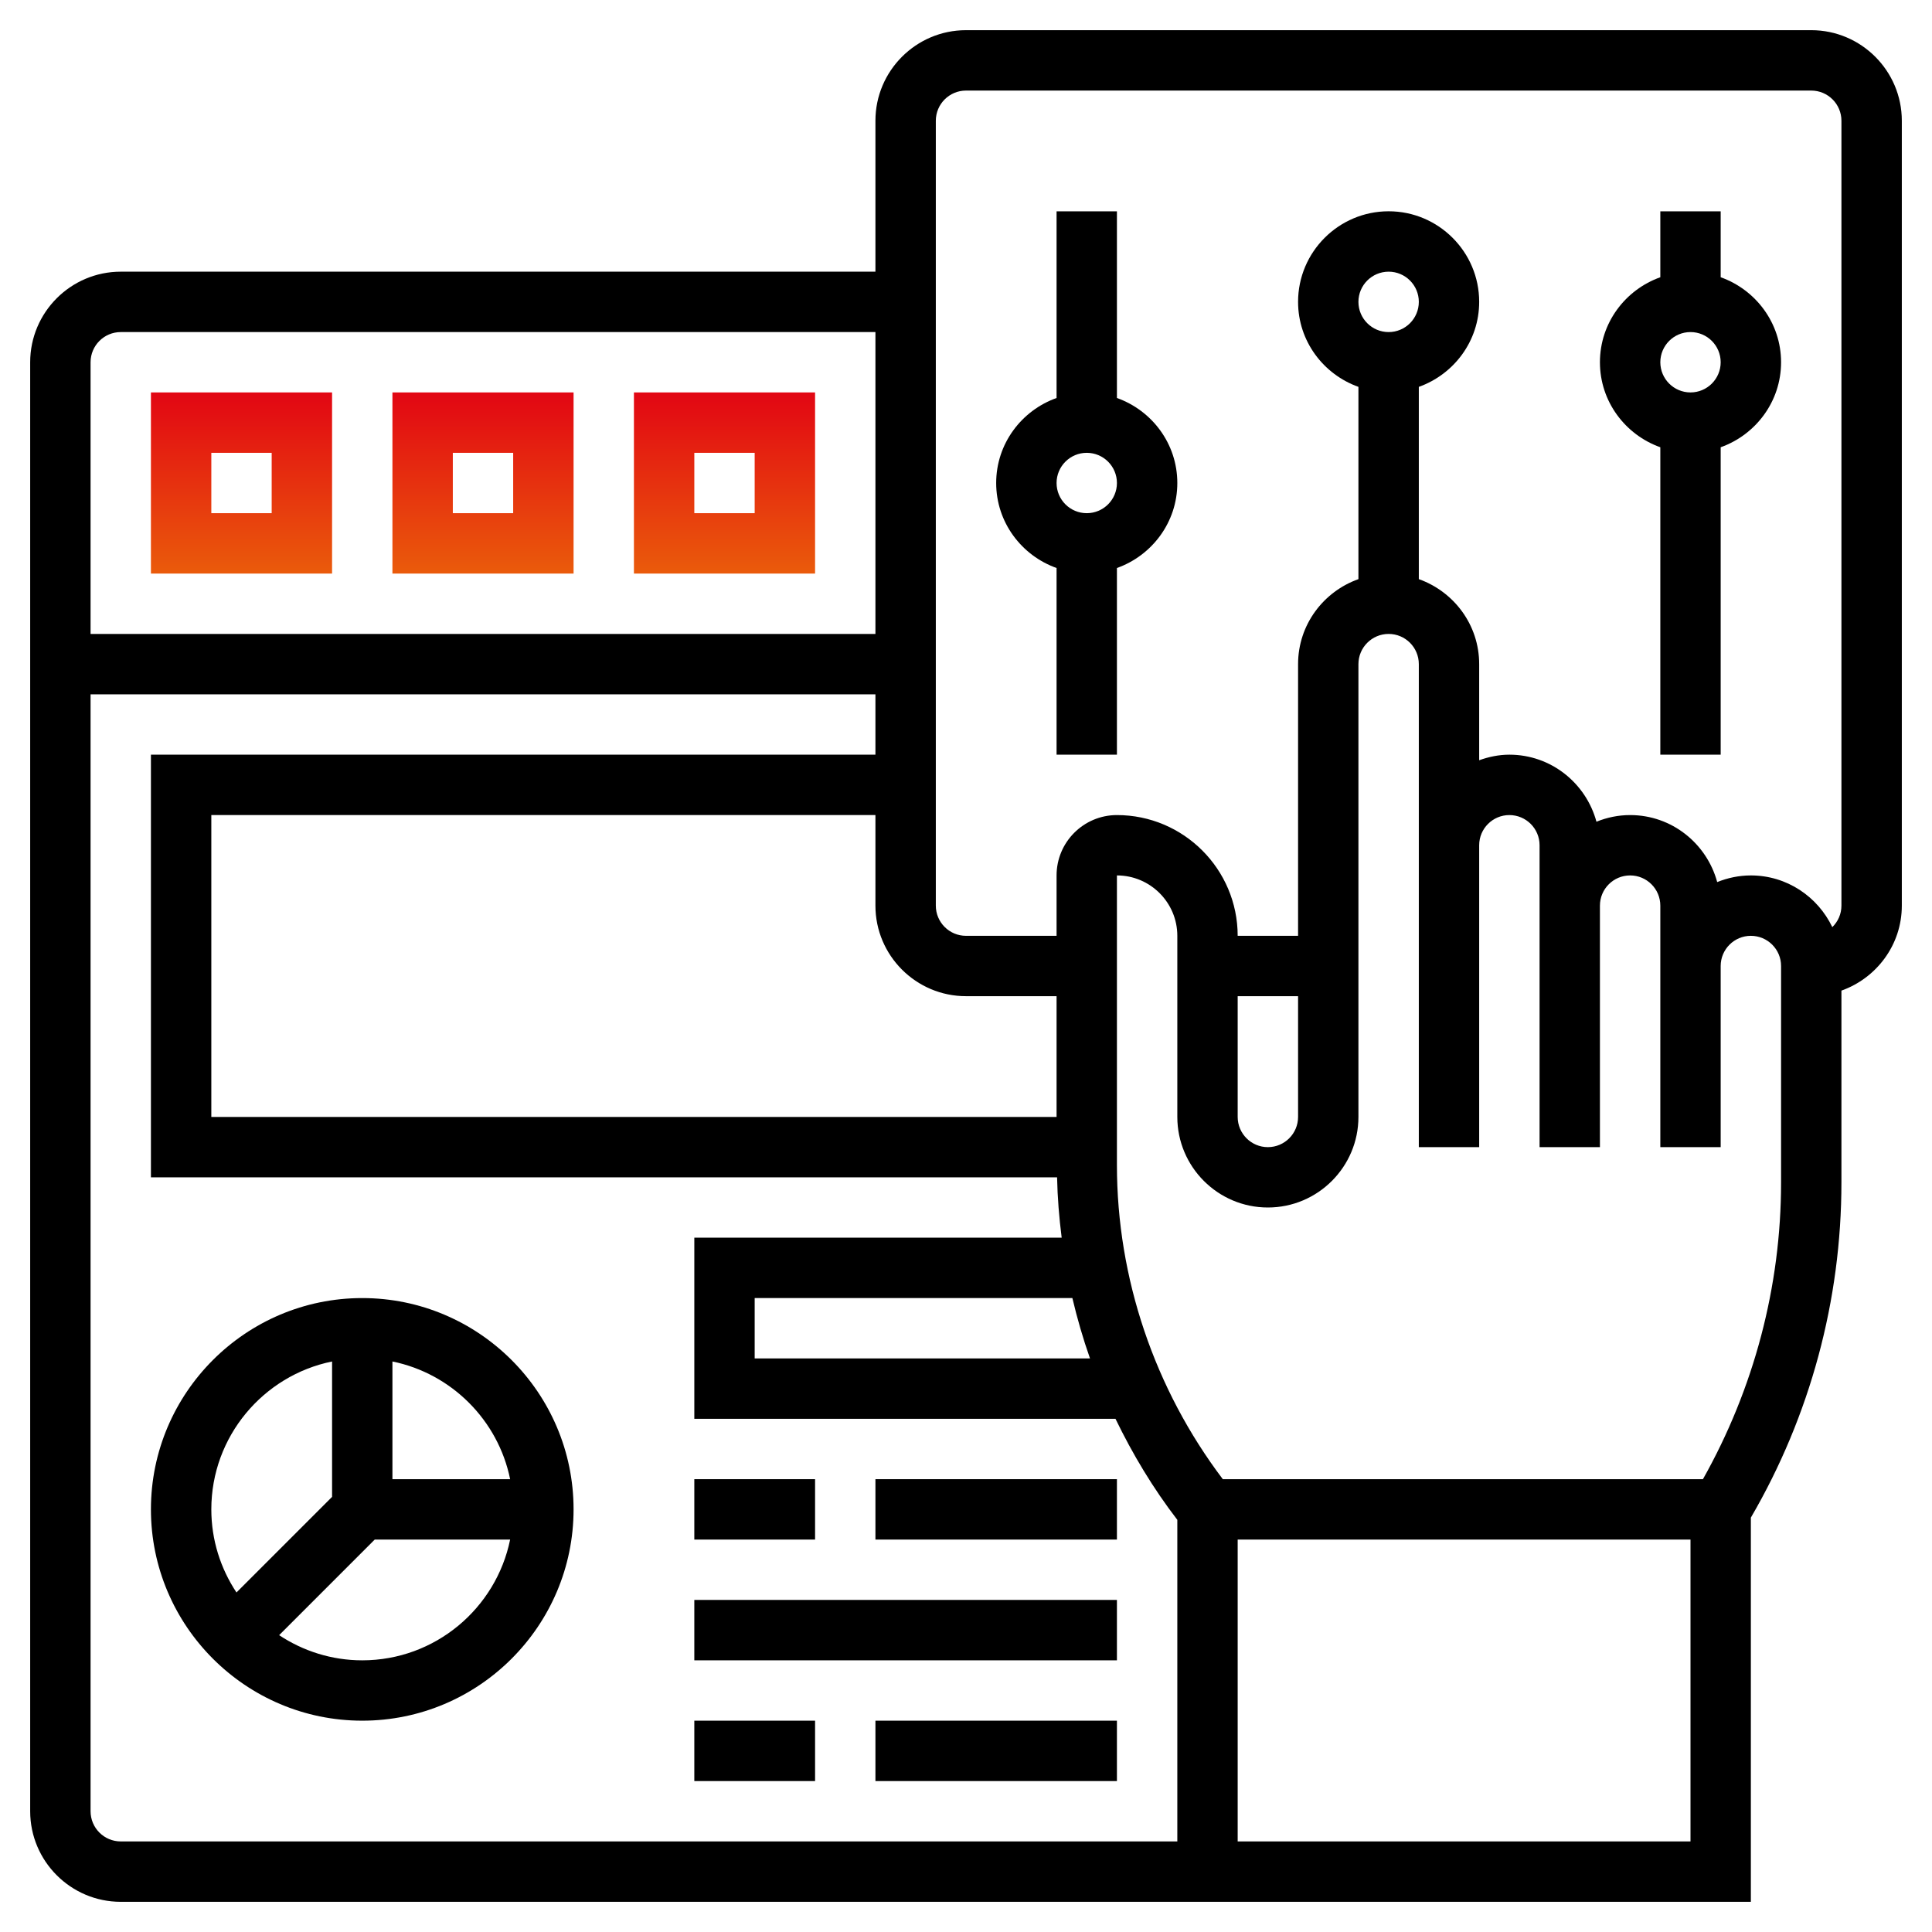
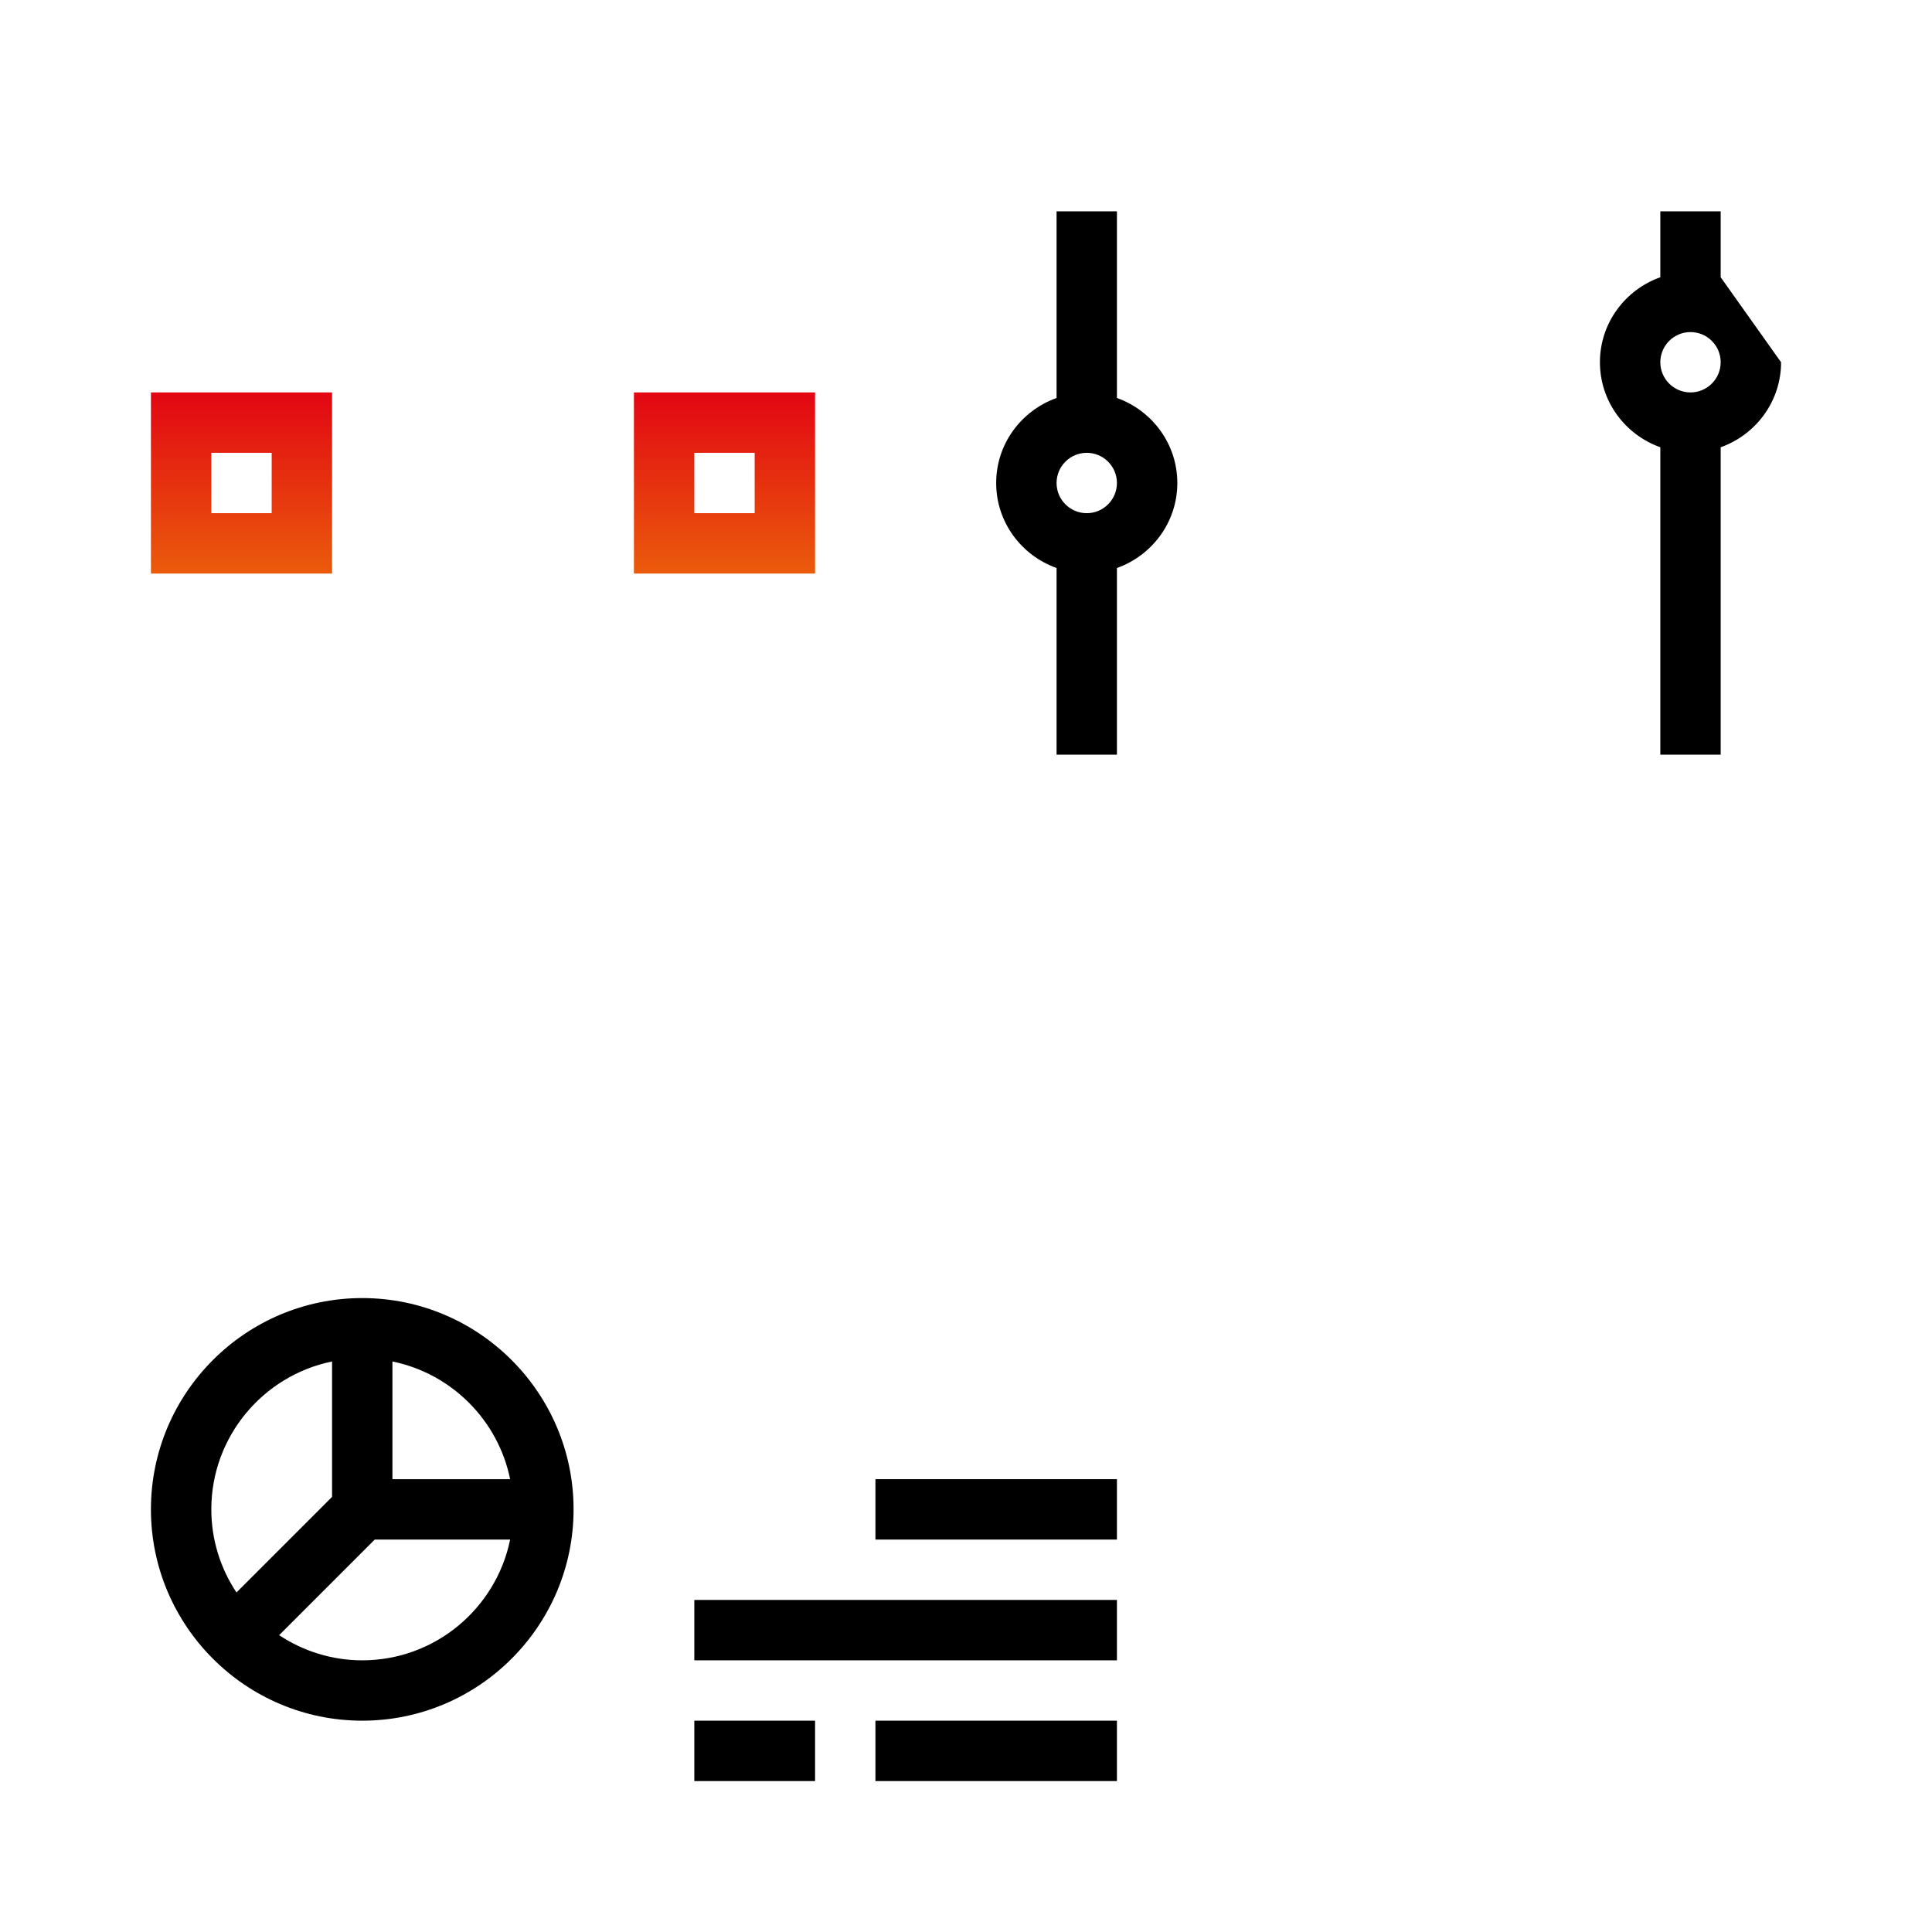
<svg xmlns="http://www.w3.org/2000/svg" width="50" height="50" viewBox="0 0 50 50" fill="none">
  <path d="M28.906 10.3V5.469H27.344V10.3C26.437 10.623 25.781 11.483 25.781 12.5C25.781 13.517 26.437 14.377 27.344 14.7V19.531H28.906V14.7C29.813 14.377 30.469 13.517 30.469 12.5C30.469 11.483 29.813 10.623 28.906 10.3ZM28.125 13.281C27.694 13.281 27.344 12.931 27.344 12.5C27.344 12.069 27.694 11.719 28.125 11.719C28.556 11.719 28.906 12.069 28.906 12.5C28.906 12.931 28.556 13.281 28.125 13.281Z" fill="black" />
-   <path d="M44.531 7.175V5.469H42.969V7.175C42.062 7.498 41.406 8.358 41.406 9.375C41.406 10.392 42.062 11.252 42.969 11.575V19.531H44.531V11.575C45.438 11.252 46.094 10.392 46.094 9.375C46.094 8.358 45.438 7.498 44.531 7.175ZM43.75 10.156C43.319 10.156 42.969 9.806 42.969 9.375C42.969 8.944 43.319 8.594 43.75 8.594C44.181 8.594 44.531 8.944 44.531 9.375C44.531 9.806 44.181 10.156 43.75 10.156Z" fill="black" />
-   <path d="M46.875 0.781H25C23.708 0.781 22.656 1.833 22.656 3.125V7.031H3.125C1.833 7.031 0.781 8.083 0.781 9.375V46.875C0.781 48.167 1.833 49.219 3.125 49.219H45.312V39.276C46.847 36.644 47.656 33.649 47.656 30.601V25.637C48.563 25.314 49.219 24.455 49.219 23.438V3.125C49.219 1.833 48.167 0.781 46.875 0.781ZM28.209 35.156H19.531V33.594H27.753C27.878 34.123 28.029 34.645 28.209 35.156ZM27.344 28.906H5.469V21.094H22.656V23.438C22.656 24.73 23.708 25.781 25 25.781H27.344V28.906ZM3.125 8.594H22.656V16.406H2.344V9.375C2.344 8.944 2.694 8.594 3.125 8.594ZM2.344 46.875V17.969H22.656V19.531H3.906V30.469H27.357C27.368 30.993 27.41 31.513 27.476 32.031H17.969V36.719H28.869C29.314 37.638 29.842 38.518 30.469 39.333V47.656H3.125C2.694 47.656 2.344 47.306 2.344 46.875ZM32.031 47.656V39.844H43.75V47.656H32.031ZM46.094 30.601C46.094 33.294 45.391 35.938 44.072 38.281H31.646C29.882 35.949 28.906 33.081 28.906 30.154V22.656C29.768 22.656 30.469 23.357 30.469 24.219V28.906C30.469 30.198 31.52 31.25 32.812 31.25C34.105 31.25 35.156 30.198 35.156 28.906V17.188C35.156 16.756 35.506 16.406 35.938 16.406C36.369 16.406 36.719 16.756 36.719 17.188V29.688H38.281V21.875C38.281 21.444 38.631 21.094 39.062 21.094C39.494 21.094 39.844 21.444 39.844 21.875V29.688H41.406V23.438C41.406 23.006 41.756 22.656 42.188 22.656C42.619 22.656 42.969 23.006 42.969 23.438V29.688H44.531V25C44.531 24.569 44.881 24.219 45.312 24.219C45.744 24.219 46.094 24.569 46.094 25V30.601ZM32.031 25.781H33.594V28.906C33.594 29.337 33.244 29.688 32.812 29.688C32.381 29.688 32.031 29.337 32.031 28.906V25.781ZM35.156 7.812C35.156 7.381 35.506 7.031 35.938 7.031C36.369 7.031 36.719 7.381 36.719 7.812C36.719 8.244 36.369 8.594 35.938 8.594C35.506 8.594 35.156 8.244 35.156 7.812ZM47.656 23.438C47.656 23.656 47.566 23.852 47.42 23.994C47.043 23.206 46.244 22.656 45.312 22.656C45.004 22.656 44.711 22.72 44.441 22.828C44.171 21.832 43.268 21.094 42.188 21.094C41.879 21.094 41.586 21.157 41.316 21.266C41.046 20.27 40.143 19.531 39.062 19.531C38.788 19.531 38.527 19.587 38.281 19.675V17.188C38.281 16.17 37.626 15.311 36.719 14.988V10.012C37.626 9.688 38.281 8.829 38.281 7.812C38.281 6.52 37.23 5.468 35.938 5.468C34.645 5.468 33.594 6.52 33.594 7.812C33.594 8.829 34.249 9.688 35.156 10.012V14.988C34.249 15.311 33.594 16.17 33.594 17.188V24.219H32.031C32.031 22.495 30.63 21.094 28.906 21.094C28.044 21.094 27.344 21.794 27.344 22.656V24.219H25C24.569 24.219 24.219 23.869 24.219 23.438V3.125C24.219 2.694 24.569 2.344 25 2.344H46.875C47.306 2.344 47.656 2.694 47.656 3.125V23.438Z" fill="black" />
+   <path d="M44.531 7.175V5.469H42.969V7.175C42.062 7.498 41.406 8.358 41.406 9.375C41.406 10.392 42.062 11.252 42.969 11.575V19.531H44.531V11.575C45.438 11.252 46.094 10.392 46.094 9.375ZM43.75 10.156C43.319 10.156 42.969 9.806 42.969 9.375C42.969 8.944 43.319 8.594 43.75 8.594C44.181 8.594 44.531 8.944 44.531 9.375C44.531 9.806 44.181 10.156 43.75 10.156Z" fill="black" />
  <path d="M9.375 33.594C6.36 33.594 3.906 36.048 3.906 39.062C3.906 42.077 6.36 44.531 9.375 44.531C12.39 44.531 14.844 42.077 14.844 39.062C14.844 36.048 12.39 33.594 9.375 33.594ZM13.202 38.281H10.156V35.235C11.684 35.547 12.891 36.753 13.202 38.281ZM8.594 35.235V38.739L6.12 41.213C5.71 40.595 5.469 39.857 5.469 39.062C5.469 37.177 6.813 35.598 8.594 35.235ZM9.375 42.969C8.58 42.969 7.842 42.727 7.224 42.318L9.698 39.844H13.202C12.839 41.624 11.261 42.969 9.375 42.969Z" fill="black" />
-   <path d="M17.969 38.281H21.094V39.844H17.969V38.281Z" fill="black" />
  <path d="M22.656 38.281H28.906V39.844H22.656V38.281Z" fill="black" />
  <path d="M17.969 44.531H21.094V46.094H17.969V44.531Z" fill="black" />
  <path d="M22.656 44.531H28.906V46.094H22.656V44.531Z" fill="black" />
  <path d="M17.969 41.406H28.906V42.969H17.969V41.406Z" fill="black" />
  <path d="M8.594 10.156H3.906V14.844H8.594V10.156ZM7.031 13.281H5.469V11.719H7.031V13.281Z" fill="url(#paint0_linear)" />
-   <path d="M14.844 10.156H10.156V14.844H14.844V10.156ZM13.281 13.281H11.719V11.719H13.281V13.281Z" fill="url(#paint1_linear)" />
  <path d="M21.094 10.156H16.406V14.844H21.094V10.156ZM19.531 13.281H17.969V11.719H19.531V13.281Z" fill="url(#paint2_linear)" />
  <defs>
    <linearGradient id="paint0_linear" x1="6.25" y1="10.156" x2="6.25" y2="14.844" gradientUnits="userSpaceOnUse">
      <stop stop-color="#E20613" />
      <stop offset="1" stop-color="#EA5B0B" />
    </linearGradient>
    <linearGradient id="paint1_linear" x1="12.5" y1="10.156" x2="12.5" y2="14.844" gradientUnits="userSpaceOnUse">
      <stop stop-color="#E20613" />
      <stop offset="1" stop-color="#EA5B0B" />
    </linearGradient>
    <linearGradient id="paint2_linear" x1="18.75" y1="10.156" x2="18.75" y2="14.844" gradientUnits="userSpaceOnUse">
      <stop stop-color="#E20613" />
      <stop offset="1" stop-color="#EA5B0B" />
    </linearGradient>
  </defs>
</svg>